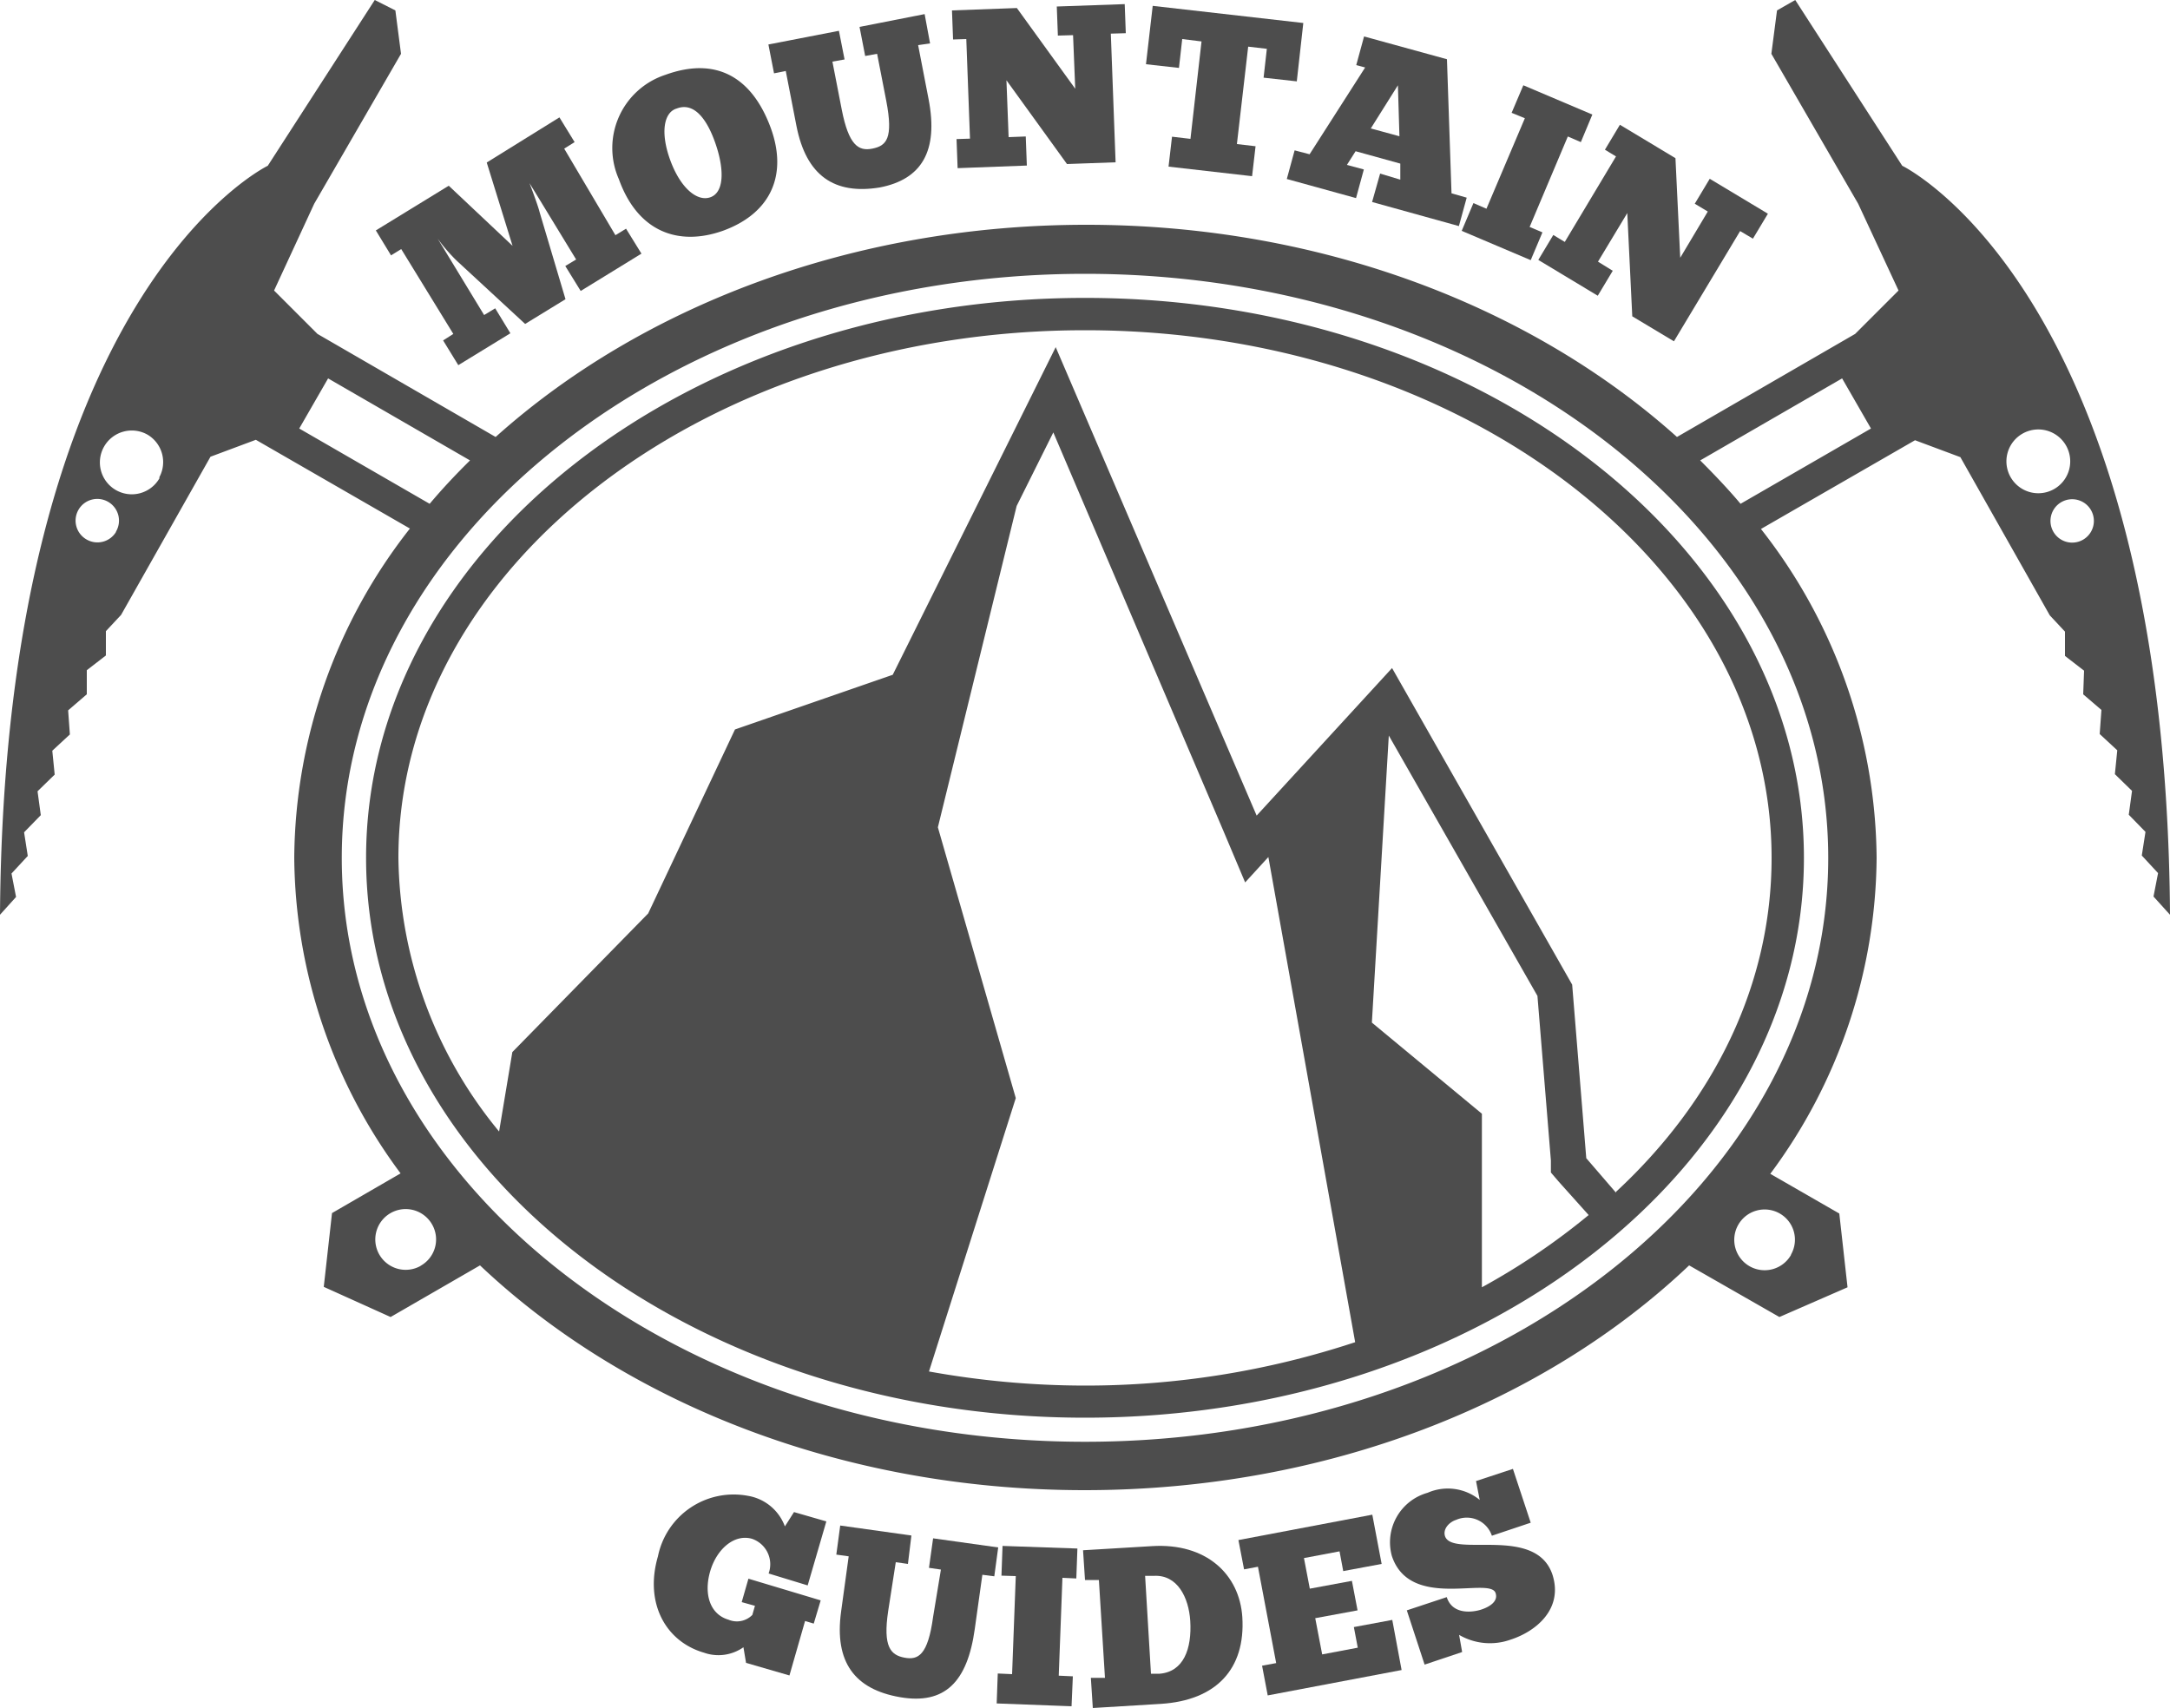
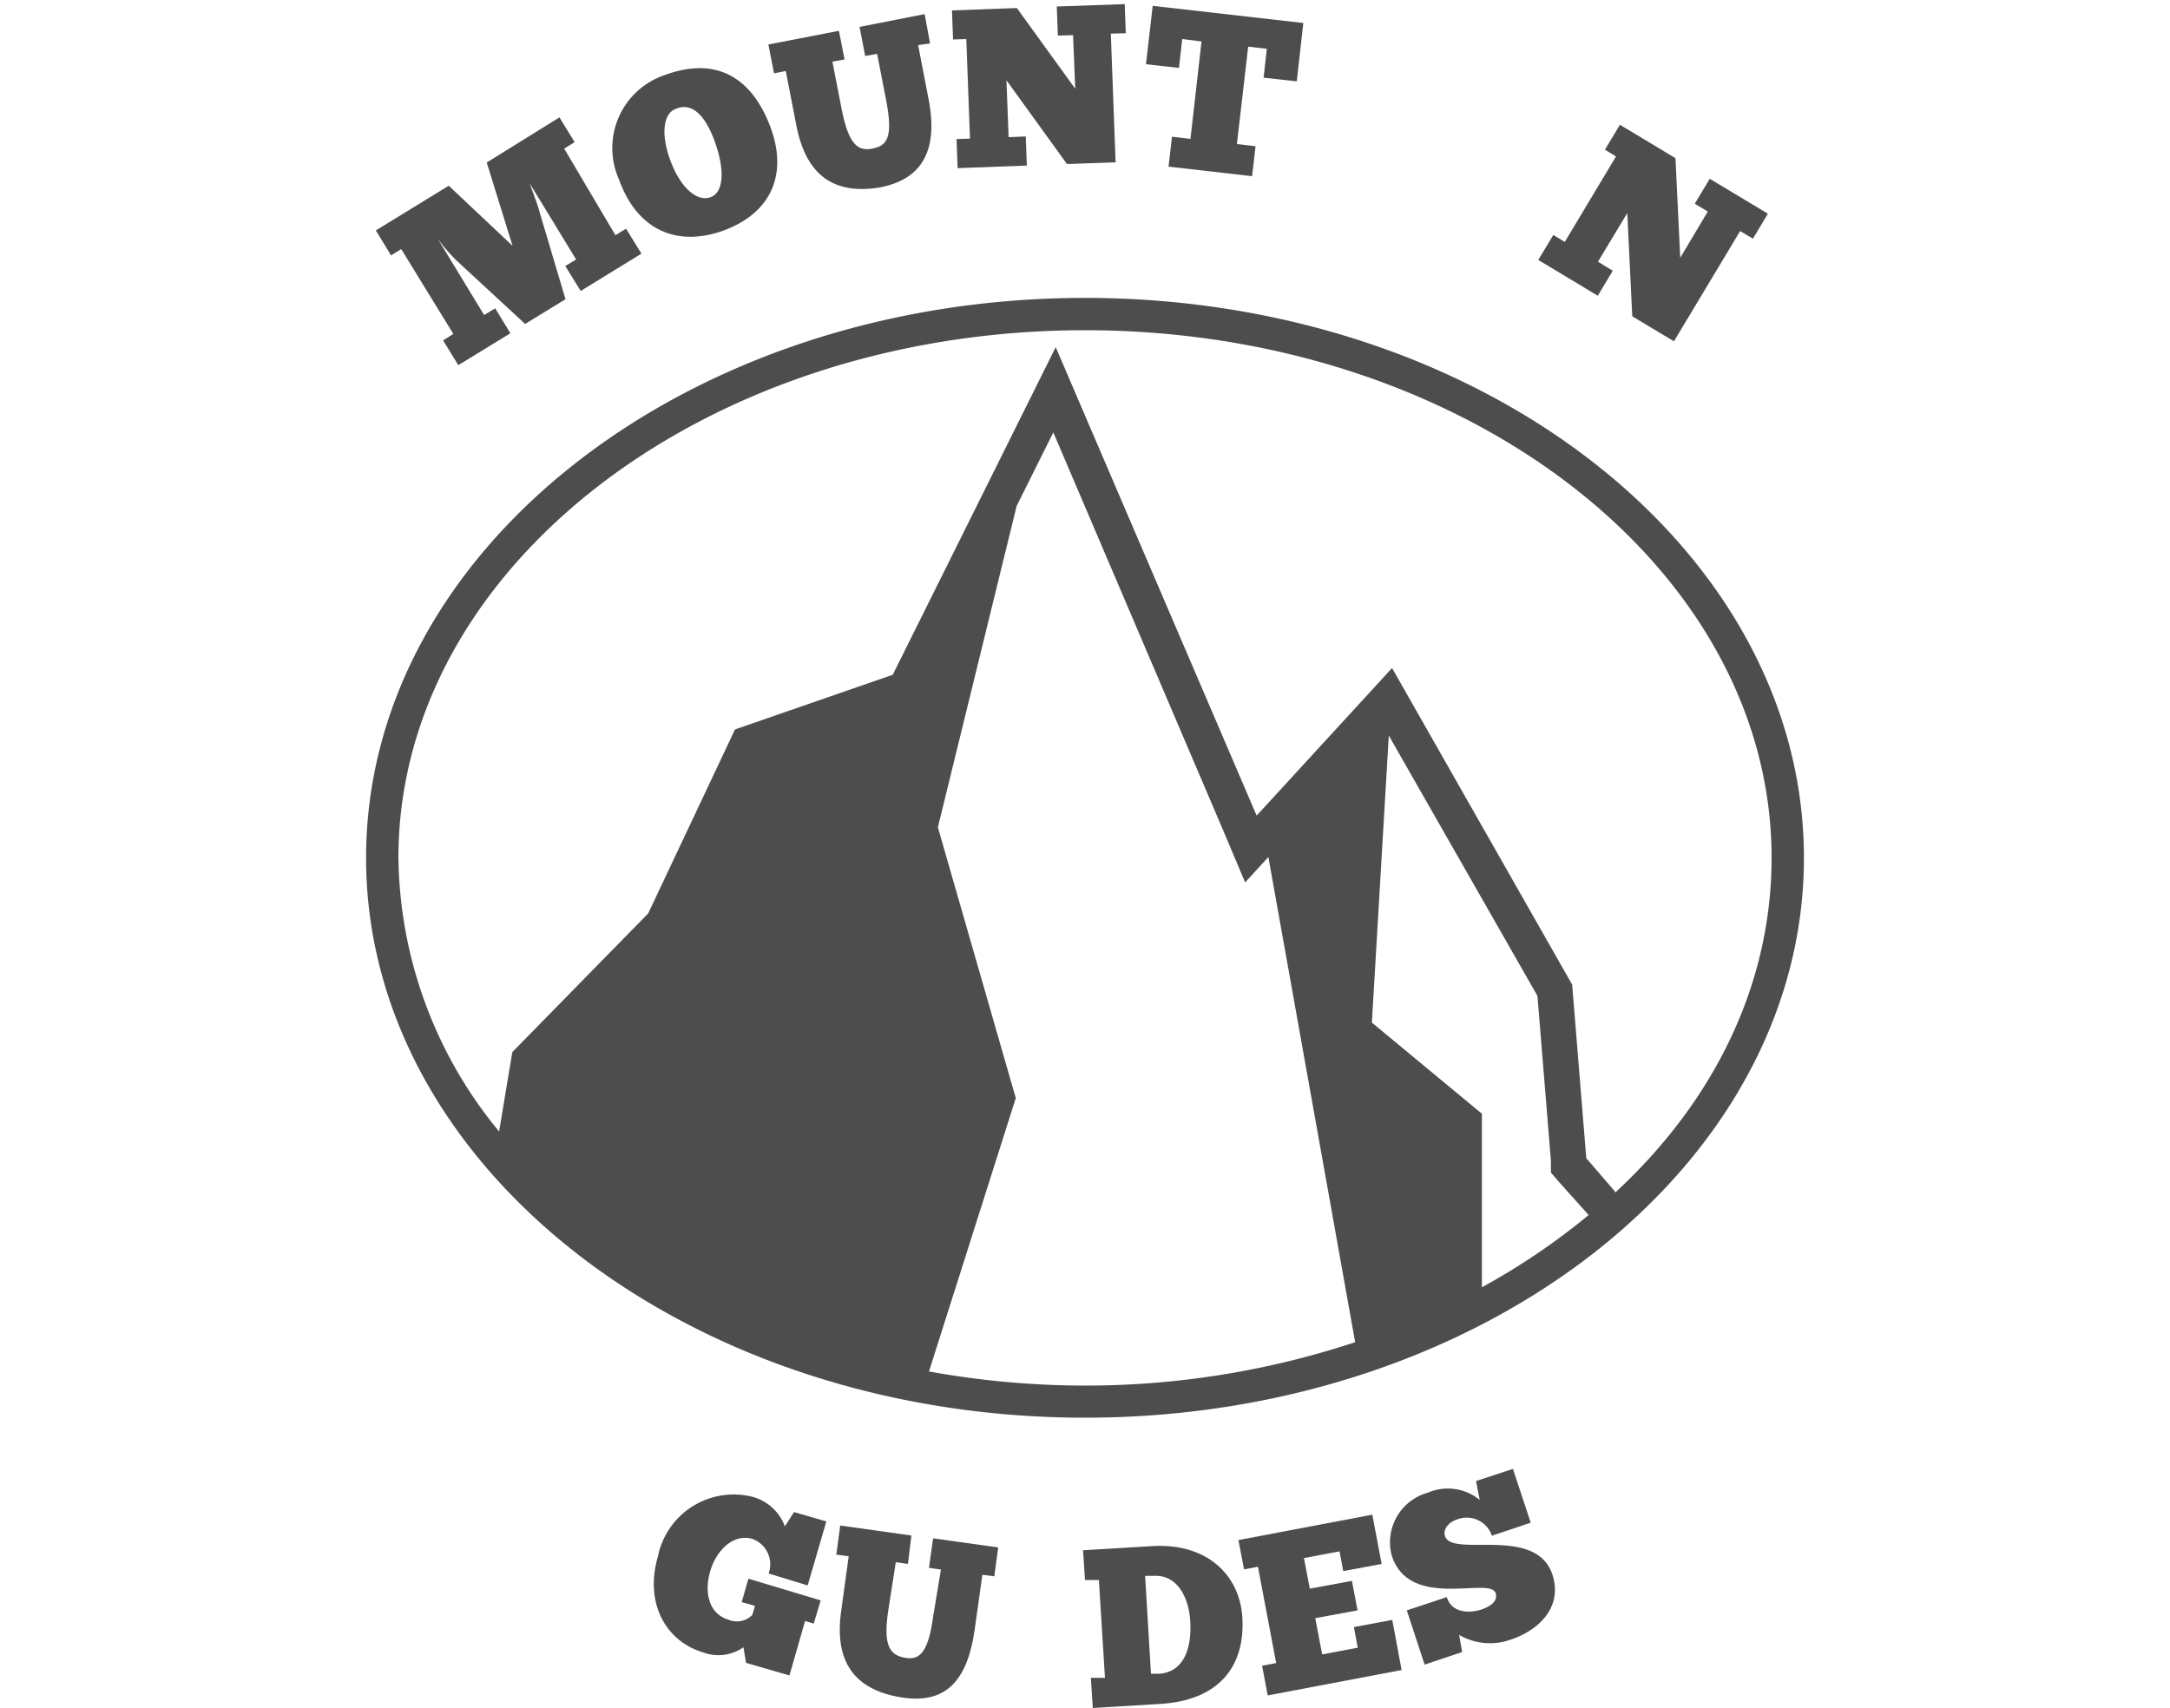
<svg xmlns="http://www.w3.org/2000/svg" viewBox="0 0 100 78.72">
  <title>Asset 9</title>
  <g id="Layer_2" data-name="Layer 2">
    <g id="Layer_1-2" data-name="Layer 1">
      <path d="M17.32,10.62l.7,1.15.47-.29,2.4,3.91-.47.3.7,1.14,2.4-1.47-.7-1.15-.51.31L20.17,11l0,0a8.08,8.08,0,0,0,.86,1l3.17,2.93,1.86-1.14-1.19-4c-.06-.25-.3-.91-.47-1.35l0,0,.32.52,1.83,3-.5.3.71,1.15,2.8-1.72-.71-1.15-.49.3L26,6.85l.48-.3-.7-1.14L22.43,7.49l1.19,3.84L20.68,8.56Z" fill="#4d4d4d" />
      <path d="M33.33,10.63c2.21-.81,3-2.6,2.16-4.81s-2.44-3.24-4.83-2.37a3.55,3.55,0,0,0-2.14,4.81C29.4,10.71,31.29,11.36,33.33,10.63ZM31.19,5C32,4.69,32.61,5.52,33,6.7s.35,2.17-.26,2.39-1.38-.42-1.85-1.7S30.59,5.17,31.19,5Z" fill="#4d4d4d" />
      <path d="M36.21,3.27l.49,2.52c.45,2.32,1.76,3.19,3.84,2.85,1.92-.37,2.72-1.66,2.25-4.08l-.48-2.48L42.86,2,42.61.65l-3,.59.26,1.34.55-.1.42,2.16c.34,1.76,0,2.08-.64,2.21s-1.09-.16-1.41-1.8l-.43-2.21.56-.1-.26-1.32-3.25.63.26,1.33Z" fill="#4d4d4d" />
      <polygon points="44.53 1.8 44.7 6.39 44.08 6.41 44.13 7.75 47.32 7.63 47.27 6.29 46.48 6.32 46.38 3.7 49.17 7.56 51.41 7.48 51.19 1.55 51.88 1.53 51.83 0.19 48.7 0.3 48.75 1.64 49.45 1.62 49.55 4.09 46.86 0.37 43.87 0.48 43.92 1.82 44.53 1.8" fill="#4d4d4d" />
      <polygon points="54.48 1.8 55.37 1.91 54.86 6.4 54.01 6.3 53.85 7.68 57.7 8.12 57.86 6.74 57 6.64 57.52 2.15 58.38 2.25 58.23 3.58 59.76 3.75 60.06 1.06 53.12 0.27 52.81 2.96 54.33 3.13 54.48 1.8" fill="#4d4d4d" />
-       <path d="M59.66,6.93,59.3,8.25l3.19.88.36-1.32-.78-.21.4-.63,2.06.57,0,.74L63.6,8l-.37,1.31,4,1.11.36-1.31-.7-.2-.21-6.18L62.86,1.68,62.5,3l.41.11-2.56,4Zm4.76-3,.07,2.35-1.32-.36Z" fill="#4d4d4d" />
-       <polygon points="70.54 11.99 71.08 10.71 70.49 10.46 72.25 6.29 72.85 6.55 73.38 5.28 70.2 3.93 69.66 5.2 70.27 5.45 68.5 9.62 67.9 9.36 67.36 10.64 70.54 11.99" fill="#4d4d4d" />
      <polygon points="72.11 11.15 71.58 10.83 70.89 11.98 73.63 13.63 74.32 12.48 73.64 12.06 74.99 9.82 75.22 14.58 77.14 15.73 80.19 10.65 80.78 11 81.47 9.85 78.79 8.24 78.1 9.39 78.7 9.75 77.43 11.88 77.21 7.29 74.65 5.75 73.96 6.9 74.47 7.21 72.11 11.15" fill="#4d4d4d" />
      <path d="M37.22,73.07l.86-2.95-1.49-.43-.42.66a2.2,2.2,0,0,0-1.71-1.41,3.56,3.56,0,0,0-4.14,2.79c-.63,2.16.36,3.93,2.12,4.44a2,2,0,0,0,1.82-.25l.12.72,2,.58.72-2.51.4.12.32-1.07-3.33-1-.31,1.08.61.17-.12.42a1,1,0,0,1-1.1.22c-.88-.26-1.14-1.22-.84-2.24s1.11-1.72,1.92-1.49a1.24,1.24,0,0,1,.77,1.6Z" fill="#4d4d4d" />
      <path d="M43,70.9l-.19,1.36.55.08L43,74.52c-.24,1.77-.69,2-1.32,1.88s-1-.49-.75-2.15L41.28,72l.56.08L42,70.77l-3.28-.46-.18,1.34.57.08-.35,2.55c-.32,2.34.64,3.58,2.71,3.94s3.11-.7,3.45-3.14l.35-2.5.55.07L46,71.32Z" fill="#4d4d4d" />
-       <polygon points="46.15 72.62 46.81 72.64 46.64 77.16 45.98 77.13 45.93 78.51 49.38 78.64 49.44 77.26 48.79 77.23 48.96 72.72 49.6 72.75 49.65 71.37 46.2 71.25 46.15 72.62" fill="#4d4d4d" />
      <path d="M53.08,71.26l-3.17.19L50,72.82l.64,0,.28,4.51-.65,0,.09,1.39,3.13-.19c2.56-.16,3.91-1.61,3.76-4C57.12,72.56,55.59,71.1,53.08,71.26Zm.36,5.88-.4,0-.27-4.51.39,0c1.1-.07,1.62,1,1.69,2.07C54.93,76,54.54,77.05,53.44,77.14Z" fill="#4d4d4d" />
      <polygon points="62.39 74.99 62.57 75.94 60.93 76.25 60.61 74.58 62.56 74.22 62.3 72.86 60.36 73.22 60.09 71.81 61.73 71.5 61.9 72.41 63.67 72.08 63.24 69.81 57.07 70.98 57.33 72.33 57.97 72.21 58.81 76.65 58.16 76.77 58.42 78.14 64.59 76.97 64.16 74.66 62.39 74.99" fill="#4d4d4d" />
      <path d="M66.59,70.8c-.11-.35.22-.66.51-.75a1.22,1.22,0,0,1,1.65.73l1.79-.6-.82-2.48-1.7.56.17.87a2.32,2.32,0,0,0-2.4-.33,2.37,2.37,0,0,0-1.65,2.91c.83,2.52,4.52.94,4.78,1.71.14.41-.33.66-.68.77s-1.3.26-1.57-.58l-1.84.61.82,2.5,1.73-.58-.14-.79a2.82,2.82,0,0,0,2.37.22c1.18-.38,2.44-1.42,1.93-3C70.77,70.28,66.93,71.81,66.59,70.8Z" fill="#4d4d4d" />
      <path d="M50,13.73c-18.27,0-33.13,11.58-33.13,25.81S31.73,65.34,50,65.34s33.13-11.58,33.13-25.8S68.27,13.73,50,13.73Zm-6.78,24.4,3.63-14.81,1.69-3.39L56.38,38.3l1,2.37,1.07-1.17,4,22.36a39.55,39.55,0,0,1-12.5,2,40.6,40.6,0,0,1-7.14-.65l4-12.6Zm20,9L64,33.9l6.85,12,.62,7.59,0,.55.36.42L73.21,56a31.42,31.42,0,0,1-4.92,3.33v-8Zm11.25,7.84L73.1,53.38l-.65-8-8.3-14.59-6.24,6.8L48.65,16l-7.51,15.1-7.27,2.52-4,8.48-6.26,6.39L23,52.15a20.17,20.17,0,0,1-4.64-12.61c0-13.41,14.19-24.32,31.64-24.32S81.64,26.13,81.64,39.54C81.64,45.37,79,50.73,74.47,54.93Z" fill="#4d4d4d" />
-       <path d="M100,42.16C99.81,13.5,87.66,7.64,87.66,7.64L82.73,0l-.84.48-.26,2,4,6.91,1.86,4-2,2h0l-8.21,4.75c-6.69-6-16.41-9.78-27.22-9.78s-20.53,3.78-27.22,9.78l-8.21-4.75h0l-2-2,1.85-4,4-6.91-.26-2L17.27,0,12.34,7.64S.19,13.5,0,42.16l.74-.82L.53,40.26l.75-.81-.17-1.09.77-.79-.15-1.1.79-.77-.11-1.1.81-.75-.08-1.11L4,32l0-1.11.88-.68,0-1.12.7-.75,4.12-7.29,2.09-.78h0l7.1,4.09a24.82,24.82,0,0,0-5.33,15.16,24.67,24.67,0,0,0,4.9,14.56l-3.16,1.83-.38,3.4L18,60.7l4.12-2.38c6.7,6.34,16.7,10.36,27.86,10.36s21.16-4,27.86-10.36L82,60.7l3.14-1.37-.38-3.4L81.58,54.1a24.67,24.67,0,0,0,4.9-14.56,24.82,24.82,0,0,0-5.33-15.16l7.1-4.09h0l2.09.78,4.12,7.29.7.75,0,1.12.88.68L96,32l.84.72-.08,1.11.81.75-.11,1.1.79.77-.15,1.1.77.79-.17,1.09.75.81-.21,1.08ZM5.35,24.51A1,1,0,0,1,4,24.87a1,1,0,1,1,1.34-.36Zm2-2.47a1.47,1.47,0,1,1-.54-2A1.47,1.47,0,0,1,7.34,22Zm6.44-2.29,1.33-2.31,6.54,3.78c-.65.64-1.28,1.31-1.86,2Zm5.6,38.59a1.4,1.4,0,1,1,.52-1.91A1.39,1.39,0,0,1,19.38,58.34Zm63.15-.51A1.4,1.4,0,1,1,82,55.92,1.39,1.39,0,0,1,82.53,57.83ZM50,66.45c-18.88,0-34.25-12.07-34.25-26.91S31.12,12.62,50,12.62,84.25,24.69,84.25,39.54,68.88,66.45,50,66.45ZM80.21,23.22c-.58-.69-1.21-1.35-1.86-2l6.54-3.78,1.33,2.31ZM92.66,22a1.47,1.47,0,1,1,2,.54A1.47,1.47,0,0,1,92.66,22ZM96,24.87a1,1,0,1,1,.37-1.34A1,1,0,0,1,96,24.87Z" fill="#4d4d4d" />
    </g>
  </g>
</svg>